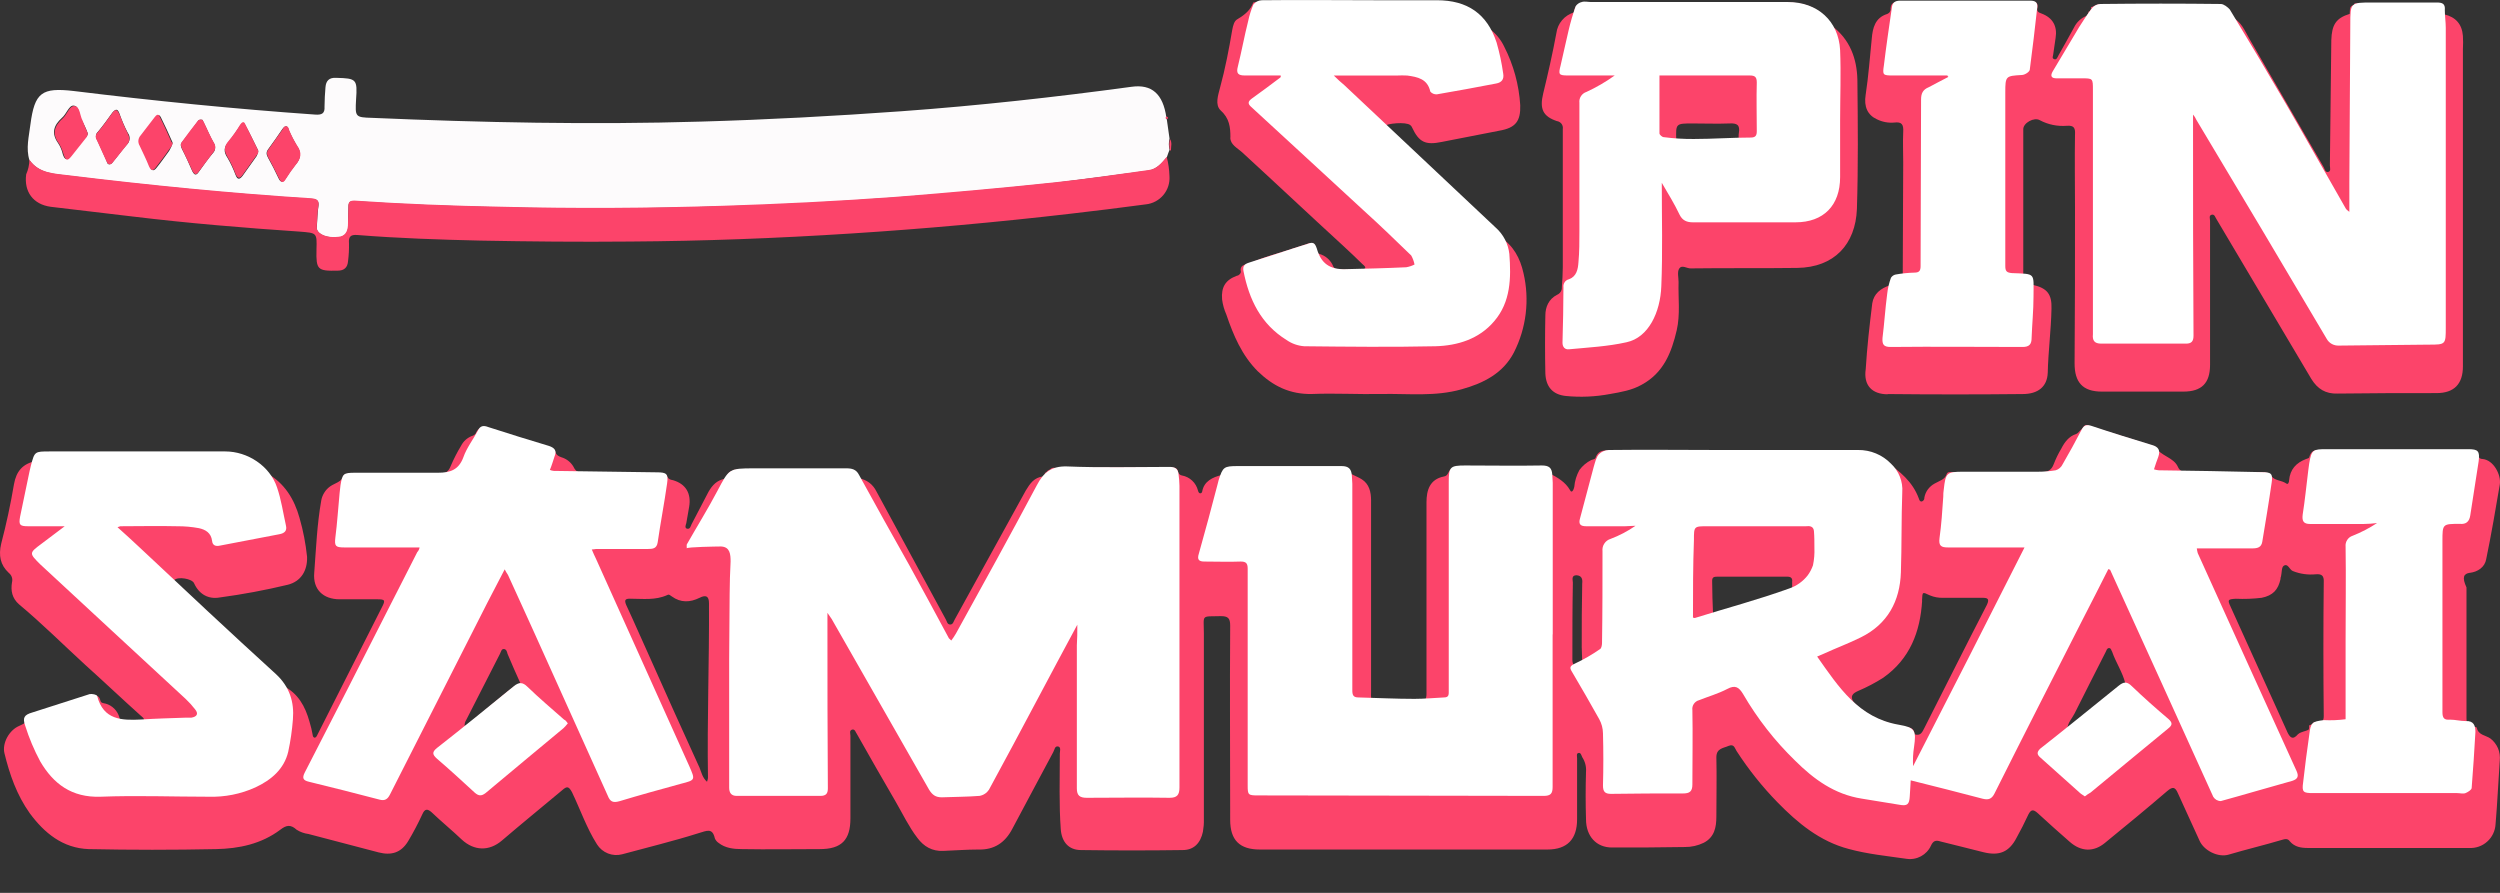
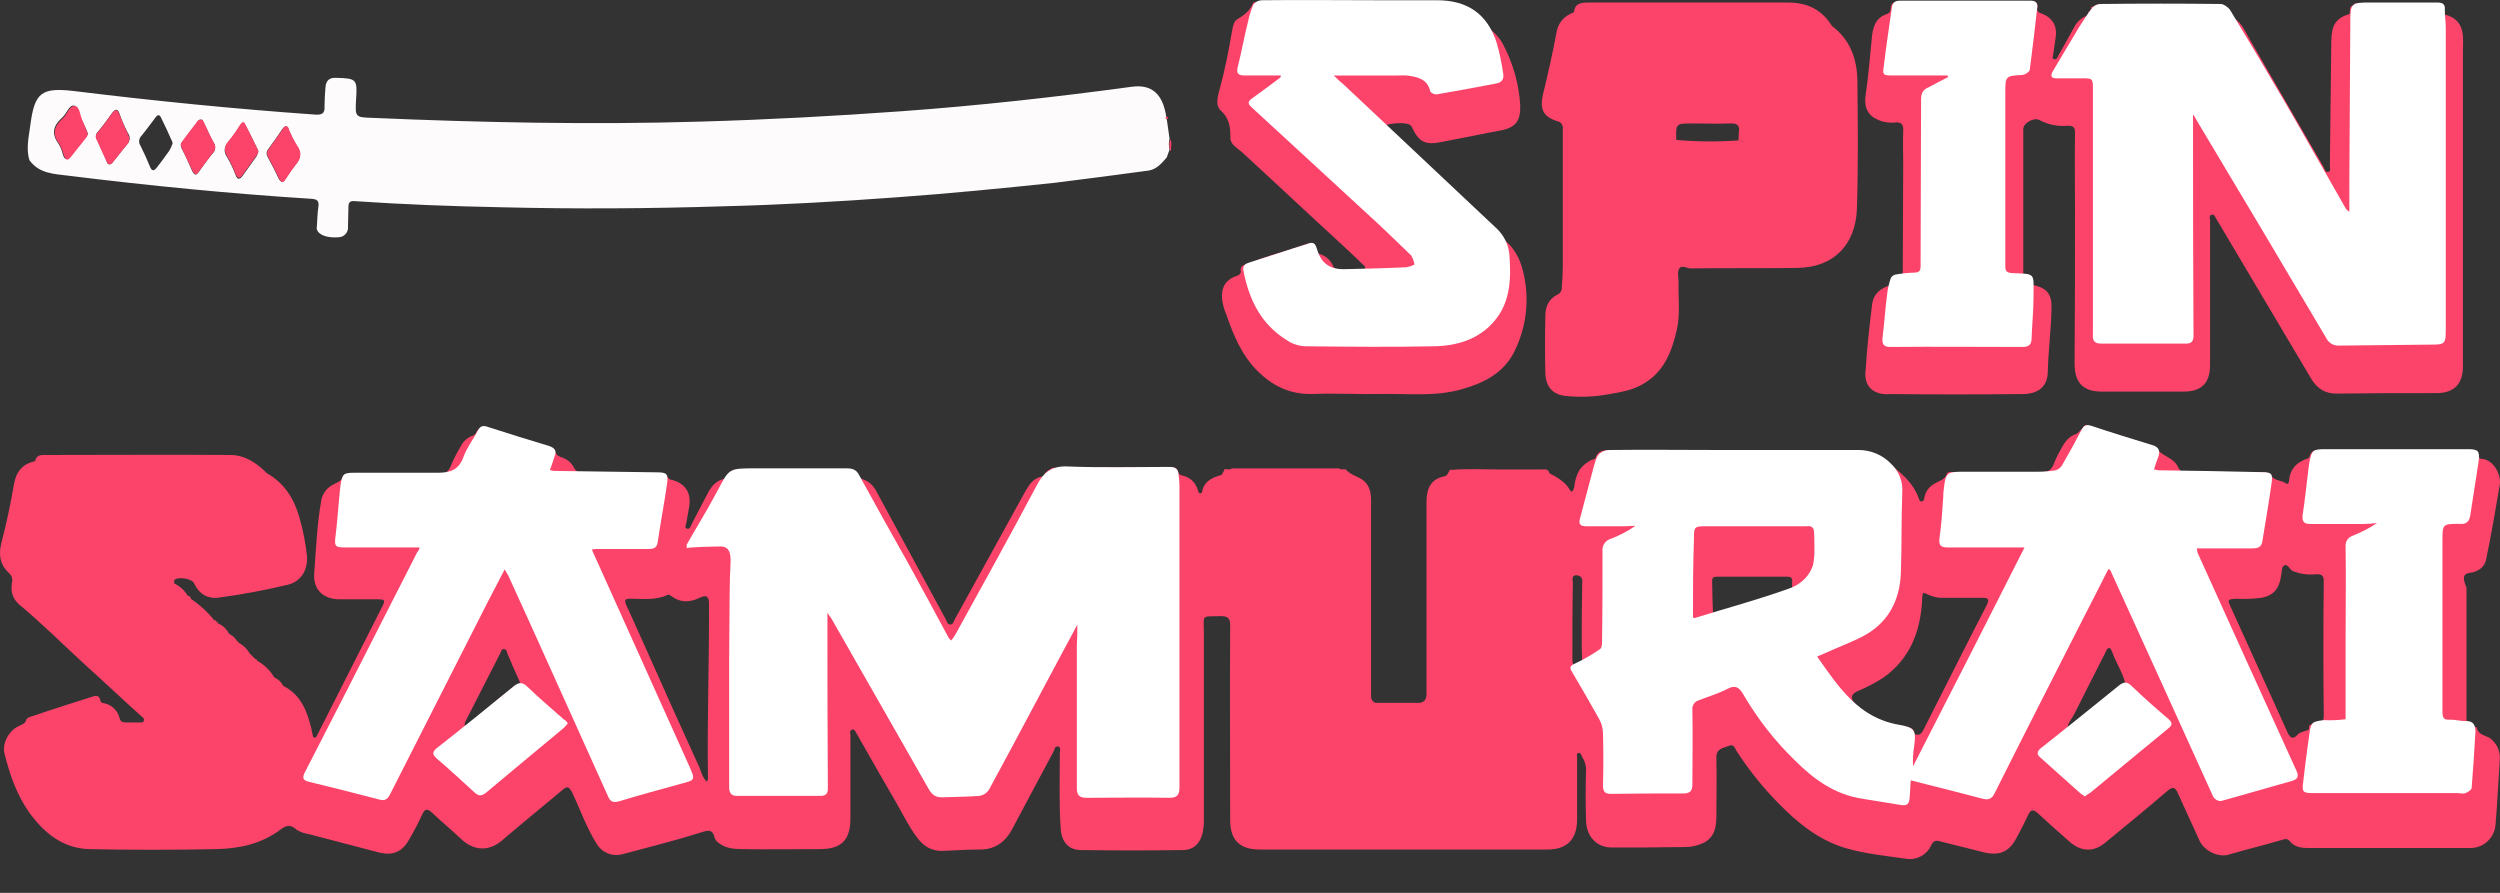
<svg xmlns="http://www.w3.org/2000/svg" width="42px" height="15px" viewBox="0 0 42 15" version="1.1">
  <rect x="0" y="0" width="42" height="15" fill="#333333" stroke="none" />
  <title>spinsamurai</title>
  <g id="website" stroke="none" stroke-width="1" fill="none" fill-rule="evenodd">
    <g id="small" transform="translate(-2421, -1141)" fill-rule="nonzero">
      <g id="best-online-casinos-canada" transform="translate(2359, 1065)">
        <g id="7" transform="translate(57, 57)">
          <g id="spinsamurai" transform="translate(5, 19)">
            <path d="M19.602,2.003 C19.618,2.114 19.633,2.225 19.648,2.328 C19.633,2.39 19.633,2.455 19.648,2.517 C19.633,2.557 19.617,2.596 19.602,2.644 C19.523,2.737 19.436,2.841 19.301,2.865 C18.779,2.936 18.25,3.005 17.728,3.07 C16.835,3.164 15.942,3.252 15.048,3.316 C14.084,3.387 13.112,3.442 12.147,3.466 C10.906,3.505 9.666,3.513 8.423,3.482 C7.601,3.466 6.779,3.435 5.957,3.379 C5.878,3.371 5.854,3.403 5.854,3.472 C5.854,3.583 5.846,3.694 5.846,3.804 C5.849,3.827 5.846,3.85 5.84,3.871 C5.833,3.893 5.822,3.913 5.807,3.93 C5.792,3.947 5.774,3.961 5.753,3.971 C5.733,3.98 5.711,3.986 5.688,3.986 C5.498,4.002 5.348,3.947 5.324,3.852 C5.316,3.836 5.324,3.82 5.324,3.797 C5.332,3.694 5.332,3.583 5.348,3.48 C5.364,3.377 5.332,3.346 5.23,3.34 C3.862,3.253 2.502,3.119 1.151,2.952 C0.913,2.921 0.661,2.921 0.495,2.692 C0.432,2.494 0.487,2.289 0.511,2.091 C0.582,1.553 0.701,1.467 1.239,1.529 C2.59,1.695 3.942,1.83 5.294,1.925 C5.404,1.933 5.46,1.909 5.452,1.79 C5.452,1.68 5.46,1.569 5.468,1.466 C5.476,1.356 5.531,1.3 5.65,1.308 C5.99,1.316 6.006,1.332 5.982,1.672 C5.966,1.964 5.966,1.972 6.25,1.98 C8.092,2.059 9.926,2.098 11.768,2.043 C12.891,2.011 14.021,1.95 15.144,1.869 C16.44,1.775 17.729,1.632 19.01,1.458 C19.349,1.411 19.539,1.577 19.595,1.973 C19.586,1.98 19.578,1.995 19.602,2.003 Z M3.396,2.012 C3.349,2.004 3.333,2.02 3.325,2.036 C3.238,2.155 3.151,2.273 3.056,2.392 C3.024,2.431 3.04,2.463 3.056,2.502 C3.119,2.621 3.175,2.747 3.229,2.873 C3.261,2.936 3.292,2.96 3.339,2.889 C3.418,2.778 3.49,2.675 3.577,2.572 C3.598,2.551 3.611,2.523 3.614,2.492 C3.617,2.462 3.61,2.432 3.593,2.406 C3.529,2.296 3.482,2.177 3.426,2.067 C3.411,2.035 3.403,2.012 3.396,2.012 Z M4.803,2.123 C4.779,2.123 4.764,2.147 4.748,2.162 C4.669,2.28 4.59,2.391 4.503,2.51 C4.464,2.565 4.479,2.603 4.503,2.65 C4.566,2.761 4.621,2.872 4.677,2.99 C4.709,3.061 4.748,3.077 4.795,3.006 C4.846,2.924 4.901,2.845 4.961,2.77 C5.054,2.667 5.071,2.565 4.984,2.446 C4.935,2.361 4.89,2.274 4.85,2.185 C4.843,2.153 4.835,2.122 4.803,2.122 L4.803,2.123 Z M1.475,2.241 C1.447,2.164 1.413,2.09 1.372,2.019 C1.325,1.932 1.333,1.782 1.238,1.774 C1.158,1.766 1.119,1.914 1.04,1.98 C0.9,2.106 0.858,2.24 0.977,2.406 C1.015,2.464 1.041,2.528 1.056,2.596 C1.088,2.689 1.127,2.699 1.182,2.62 C1.261,2.517 1.341,2.422 1.42,2.319 C1.436,2.313 1.449,2.302 1.459,2.288 C1.469,2.274 1.474,2.258 1.475,2.241 Z M2.898,2.415 L2.898,2.391 C2.834,2.246 2.771,2.106 2.7,1.965 C2.668,1.91 2.637,1.942 2.613,1.973 C2.534,2.076 2.455,2.187 2.376,2.282 C2.354,2.303 2.341,2.332 2.338,2.362 C2.335,2.392 2.343,2.423 2.36,2.448 C2.415,2.558 2.47,2.677 2.518,2.796 C2.55,2.883 2.589,2.875 2.636,2.812 C2.708,2.725 2.771,2.63 2.842,2.535 C2.865,2.497 2.884,2.457 2.898,2.414 L2.898,2.415 Z M1.838,2.761 C1.87,2.761 1.885,2.737 1.902,2.714 C1.981,2.621 2.052,2.517 2.131,2.43 C2.158,2.405 2.175,2.371 2.178,2.334 C2.181,2.297 2.17,2.261 2.147,2.232 C2.092,2.128 2.045,2.019 2.007,1.908 C1.975,1.821 1.943,1.829 1.888,1.892 C1.809,2.002 1.73,2.113 1.643,2.216 C1.626,2.232 1.614,2.253 1.612,2.277 C1.609,2.3 1.614,2.323 1.627,2.343 C1.682,2.453 1.73,2.572 1.785,2.69 C1.799,2.723 1.799,2.761 1.838,2.761 Z M4.337,2.527 C4.266,2.387 4.196,2.235 4.115,2.092 C4.091,2.045 4.06,2.076 4.036,2.108 C3.973,2.202 3.91,2.298 3.839,2.385 C3.76,2.472 3.752,2.551 3.823,2.653 C3.876,2.744 3.92,2.84 3.957,2.938 C3.989,3.025 4.028,3.017 4.076,2.954 L4.313,2.621 C4.321,2.588 4.345,2.565 4.337,2.527 Z" id="Shape" fill="#FDFBFC" />
-             <path d="M0.494,2.683 C0.653,2.913 0.905,2.913 1.15,2.944 C2.509,3.11 3.869,3.244 5.229,3.331 C5.332,3.339 5.369,3.371 5.347,3.472 C5.331,3.575 5.331,3.677 5.323,3.788 L5.323,3.843 C5.347,3.937 5.497,4.002 5.687,3.978 C5.79,3.97 5.837,3.899 5.845,3.796 C5.845,3.685 5.853,3.574 5.853,3.464 C5.853,3.393 5.877,3.37 5.956,3.37 C6.778,3.426 7.6,3.457 8.422,3.473 C9.664,3.505 10.903,3.497 12.146,3.457 C13.11,3.426 14.082,3.378 15.047,3.307 C15.941,3.236 16.834,3.157 17.727,3.062 C18.257,3.007 18.779,2.928 19.3,2.856 C19.435,2.841 19.514,2.738 19.601,2.635 C19.628,2.741 19.644,2.85 19.647,2.959 C19.655,3.074 19.619,3.188 19.545,3.276 C19.471,3.364 19.366,3.421 19.252,3.433 C18.825,3.489 18.398,3.544 17.972,3.592 C16.746,3.734 15.521,3.845 14.296,3.923 C13.055,4.003 11.821,4.05 10.58,4.058 C9.743,4.066 8.904,4.058 8.067,4.042 C7.379,4.026 6.691,4.003 6.003,3.948 C5.893,3.94 5.853,3.972 5.863,4.089 C5.865,4.189 5.86,4.29 5.847,4.389 C5.839,4.492 5.784,4.547 5.673,4.547 C5.333,4.555 5.309,4.531 5.317,4.192 C5.325,3.907 5.325,3.915 5.033,3.891 C4.1,3.828 3.167,3.751 2.234,3.638 L0.851,3.474 C0.558,3.434 0.4,3.221 0.44,2.928 C0.474,2.851 0.493,2.768 0.494,2.683 Z" id="Path" fill="#FC446A" />
            <path d="M19.656,2.527 C19.64,2.465 19.64,2.4 19.656,2.337 C19.695,2.393 19.672,2.464 19.672,2.52 C19.672,2.522 19.671,2.524 19.67,2.525 C19.668,2.527 19.666,2.528 19.664,2.528 C19.664,2.535 19.656,2.528 19.656,2.528 L19.656,2.527 Z" id="Path" fill="#FC446A" />
            <path d="M19.602,2.003 C19.578,1.987 19.578,1.971 19.594,1.956 C19.633,1.971 19.633,1.987 19.602,2.003 Z" id="Path" fill="#FC446A" />
            <path d="M3.396,2.012 C3.404,2.012 3.412,2.036 3.428,2.059 C3.483,2.177 3.531,2.288 3.594,2.399 C3.611,2.424 3.619,2.454 3.616,2.485 C3.613,2.515 3.6,2.543 3.578,2.565 C3.499,2.668 3.42,2.778 3.341,2.881 C3.294,2.952 3.262,2.928 3.23,2.865 C3.175,2.739 3.112,2.62 3.056,2.494 C3.04,2.454 3.024,2.423 3.056,2.383 C3.143,2.265 3.23,2.146 3.325,2.028 C3.332,2.019 3.348,2.003 3.396,2.012 Z" id="Path" fill="#FC446A" />
            <path d="M4.803,2.122 C4.842,2.122 4.85,2.154 4.858,2.185 C4.895,2.276 4.94,2.363 4.992,2.446 C5.079,2.564 5.056,2.667 4.968,2.77 C4.909,2.846 4.853,2.925 4.802,3.007 C4.756,3.086 4.723,3.07 4.684,2.991 C4.629,2.881 4.573,2.762 4.51,2.652 C4.486,2.605 4.471,2.558 4.51,2.511 C4.589,2.401 4.668,2.282 4.755,2.163 C4.763,2.138 4.773,2.122 4.803,2.122 Z" id="Path" fill="#FC446A" />
            <path d="M1.475,2.241 C1.473,2.274 1.459,2.305 1.436,2.328 C1.357,2.43 1.277,2.527 1.198,2.628 C1.135,2.707 1.105,2.699 1.072,2.604 C1.054,2.538 1.027,2.474 0.993,2.414 C0.866,2.248 0.914,2.114 1.056,1.987 C1.127,1.924 1.166,1.774 1.253,1.782 C1.347,1.79 1.341,1.948 1.388,2.027 C1.412,2.09 1.443,2.17 1.475,2.241 Z" id="Path" fill="#FC446A" />
-             <path d="M2.898,2.414 C2.89,2.461 2.851,2.493 2.826,2.533 C2.763,2.628 2.692,2.714 2.621,2.808 C2.574,2.871 2.541,2.879 2.502,2.792 C2.455,2.673 2.399,2.563 2.344,2.444 C2.329,2.418 2.322,2.388 2.325,2.359 C2.328,2.329 2.34,2.301 2.36,2.278 L2.597,1.97 C2.621,1.938 2.66,1.898 2.684,1.962 C2.755,2.102 2.819,2.246 2.882,2.388 C2.898,2.391 2.898,2.406 2.898,2.414 Z" id="Path" fill="#FC446A" />
            <path d="M1.839,2.761 C1.799,2.753 1.799,2.722 1.783,2.698 C1.728,2.579 1.68,2.469 1.625,2.35 C1.612,2.331 1.606,2.307 1.609,2.284 C1.612,2.261 1.624,2.239 1.641,2.224 C1.728,2.121 1.807,2.01 1.886,1.899 C1.933,1.836 1.965,1.828 2.005,1.915 C2.051,2.026 2.092,2.137 2.145,2.24 C2.184,2.319 2.184,2.374 2.129,2.437 C2.05,2.531 1.979,2.627 1.9,2.722 C1.886,2.739 1.872,2.761 1.839,2.761 Z" id="Path" fill="#FC446A" />
            <path d="M4.337,2.527 C4.34,2.541 4.34,2.556 4.336,2.57 C4.332,2.584 4.324,2.596 4.313,2.606 L4.076,2.938 C4.029,3.001 3.997,3.009 3.957,2.922 C3.921,2.824 3.876,2.728 3.823,2.638 C3.76,2.535 3.76,2.463 3.839,2.369 C3.912,2.282 3.978,2.189 4.036,2.092 C4.06,2.06 4.092,2.029 4.115,2.076 C4.195,2.233 4.266,2.383 4.337,2.527 Z" id="Path" fill="#FC446A" />
            <path d="M41.491,9.624 C41.626,9.608 41.744,9.53 41.768,9.395 C41.855,8.973 41.926,8.557 41.997,8.138 C42.021,7.979 41.894,7.727 41.705,7.711 C41.688,7.712 41.672,7.707 41.659,7.697 C41.645,7.686 41.637,7.672 41.633,7.655 C41.626,7.552 41.554,7.562 41.483,7.562 L39.05,7.562 C38.947,7.562 38.836,7.53 38.796,7.68 C38.796,7.696 38.765,7.704 38.741,7.712 C38.575,7.775 38.473,7.886 38.457,8.068 C38.457,8.1 38.441,8.147 38.41,8.123 C38.331,8.068 38.22,8.076 38.165,8.005 C38.109,7.933 38.054,7.933 37.983,7.933 L36.748,7.933 C36.677,7.933 36.622,7.918 36.59,7.846 C36.519,7.68 36.297,7.664 36.21,7.507 C36.202,7.499 36.186,7.499 36.171,7.491 C35.823,7.38 35.475,7.269 35.127,7.166 C35.088,7.15 35.04,7.111 35.001,7.174 C34.993,7.182 34.985,7.198 34.977,7.206 C34.938,7.23 34.922,7.277 34.874,7.293 C34.756,7.333 34.685,7.428 34.629,7.538 C34.579,7.621 34.537,7.709 34.502,7.799 C34.463,7.902 34.4,7.933 34.289,7.933 C33.807,7.925 33.325,7.933 32.842,7.933 C32.796,7.933 32.724,7.918 32.708,7.957 C32.676,8.06 32.582,8.076 32.503,8.123 C32.458,8.147 32.419,8.181 32.388,8.222 C32.358,8.263 32.338,8.311 32.329,8.361 C32.33,8.374 32.327,8.388 32.32,8.399 C32.313,8.411 32.302,8.419 32.289,8.424 C32.25,8.432 32.243,8.392 32.234,8.369 C32.131,8.092 31.918,7.918 31.688,7.76 C31.672,7.744 31.657,7.736 31.642,7.721 C31.515,7.603 31.365,7.571 31.199,7.571 L27.112,7.571 C26.993,7.571 26.859,7.531 26.803,7.697 C26.795,7.713 26.757,7.721 26.732,7.729 C26.655,7.768 26.587,7.825 26.535,7.895 C26.486,7.983 26.456,8.08 26.448,8.18 C26.44,8.219 26.408,8.298 26.377,8.235 C26.297,8.094 26.163,8.021 26.029,7.95 C26.013,7.871 25.95,7.887 25.894,7.887 L25.199,7.887 C24.922,7.887 24.645,7.871 24.376,7.895 L24.368,7.887 C24.366,7.887 24.364,7.888 24.363,7.889 C24.361,7.891 24.36,7.893 24.36,7.895 C24.329,7.934 24.321,7.998 24.257,8.005 C24.02,8.052 23.965,8.235 23.965,8.44 L23.965,11.658 C23.965,11.751 23.933,11.792 23.854,11.808 L23.106,11.808 C23.019,11.769 23.034,11.698 23.034,11.626 L23.034,8.407 C23.034,8.266 23.003,8.13 22.876,8.051 C22.789,7.996 22.679,7.972 22.608,7.885 L22.521,7.885 C22.512,7.876 22.501,7.871 22.489,7.869 L20.701,7.869 C20.689,7.871 20.677,7.876 20.669,7.885 L20.592,7.885 C20.584,7.869 20.576,7.877 20.568,7.885 L20.568,7.901 C20.57,7.901 20.572,7.902 20.574,7.903 C20.575,7.904 20.576,7.907 20.576,7.909 C20.574,7.909 20.572,7.908 20.57,7.906 C20.569,7.905 20.568,7.903 20.568,7.901 C20.552,7.925 20.536,7.956 20.521,7.98 C20.371,8.019 20.229,8.083 20.197,8.256 C20.196,8.265 20.193,8.272 20.187,8.278 C20.181,8.284 20.173,8.288 20.165,8.288 C20.141,8.288 20.133,8.264 20.126,8.241 C20.11,8.178 20.077,8.12 20.029,8.075 C19.981,8.03 19.922,8 19.857,7.988 C19.842,7.986 19.829,7.98 19.817,7.97 C19.806,7.96 19.798,7.947 19.794,7.933 C19.778,7.854 19.731,7.854 19.668,7.854 C19.027,7.854 18.395,7.854 17.754,7.862 C17.715,7.862 17.675,7.846 17.644,7.886 C17.614,7.895 17.589,7.914 17.573,7.941 C17.549,7.933 17.549,7.949 17.557,7.965 C17.549,7.981 17.533,7.989 17.525,8.004 C17.375,8.02 17.304,8.123 17.233,8.241 L16.044,10.399 C16.02,10.438 16.013,10.492 15.965,10.492 C15.91,10.492 15.91,10.437 15.886,10.399 C15.499,9.688 15.112,8.968 14.724,8.256 C14.696,8.199 14.656,8.149 14.605,8.11 C14.554,8.072 14.494,8.046 14.432,8.035 C14.392,7.988 14.385,7.917 14.305,7.909 C14.297,7.901 14.297,7.893 14.289,7.893 L12.329,7.893 C12.321,7.893 12.321,7.901 12.313,7.909 C12.234,7.917 12.219,7.996 12.179,8.043 C12.044,8.067 11.965,8.153 11.902,8.264 L11.617,8.81 C11.602,8.842 11.594,8.897 11.538,8.881 C11.499,8.865 11.522,8.818 11.53,8.788 C11.546,8.7 11.562,8.605 11.577,8.519 C11.617,8.29 11.522,8.131 11.309,8.068 C11.269,8.06 11.23,8.052 11.215,8.013 C11.183,7.95 11.136,7.958 11.081,7.958 L9.854,7.958 C9.752,7.958 9.68,7.942 9.633,7.839 C9.588,7.762 9.514,7.706 9.428,7.681 C9.388,7.665 9.349,7.649 9.334,7.602 C9.318,7.539 9.263,7.531 9.216,7.515 C8.899,7.421 8.591,7.318 8.275,7.223 C8.165,7.191 8.054,7.129 7.99,7.286 C7.974,7.305 7.952,7.319 7.927,7.325 C7.848,7.356 7.783,7.415 7.745,7.491 C7.679,7.6 7.621,7.714 7.571,7.831 C7.532,7.934 7.468,7.965 7.358,7.965 C6.876,7.957 6.393,7.965 5.911,7.965 C5.864,7.965 5.793,7.949 5.777,7.989 C5.737,8.1 5.627,8.115 5.547,8.171 C5.508,8.199 5.474,8.234 5.449,8.275 C5.423,8.316 5.405,8.361 5.397,8.408 C5.326,8.811 5.31,9.215 5.279,9.625 C5.255,9.902 5.429,10.068 5.706,10.068 L6.337,10.068 C6.471,10.068 6.477,10.084 6.416,10.202 L5.372,12.266 L5.325,12.359 C5.317,12.375 5.301,12.399 5.278,12.391 C5.271,12.388 5.265,12.382 5.261,12.375 C5.257,12.368 5.254,12.36 5.254,12.352 C5.241,12.274 5.222,12.198 5.199,12.123 C5.128,11.869 5.01,11.648 4.757,11.522 C4.749,11.506 4.741,11.498 4.733,11.482 C4.706,11.441 4.667,11.409 4.622,11.389 L4.598,11.365 C4.528,11.252 4.43,11.16 4.314,11.096 C4.314,11.072 4.306,11.065 4.29,11.072 C4.267,11.049 4.267,11.049 4.243,11.026 C4.228,11.01 4.212,10.994 4.196,10.979 C4.152,10.901 4.086,10.838 4.007,10.797 C4.007,10.793 4.007,10.79 4.006,10.787 C4.005,10.784 4.003,10.781 4.001,10.779 C3.999,10.776 3.996,10.775 3.993,10.774 C3.989,10.773 3.986,10.772 3.983,10.773 L3.991,10.765 L3.983,10.773 C3.955,10.72 3.911,10.678 3.857,10.654 C3.856,10.65 3.855,10.646 3.852,10.643 C3.849,10.64 3.845,10.639 3.841,10.638 C3.803,10.562 3.738,10.503 3.659,10.472 C3.659,10.449 3.651,10.441 3.635,10.448 C3.635,10.425 3.627,10.417 3.603,10.425 C3.491,10.284 3.357,10.161 3.207,10.061 C3.207,10.029 3.184,10.014 3.152,10.006 C3.102,9.921 3.027,9.852 2.939,9.808 L2.929,9.808 C2.929,9.784 2.921,9.761 2.929,9.745 C2.985,9.682 3.23,9.721 3.261,9.8 C3.348,9.99 3.506,10.069 3.688,10.038 C4.074,9.986 4.456,9.915 4.834,9.824 C5.056,9.769 5.166,9.587 5.159,9.356 C5.136,9.134 5.094,8.915 5.032,8.701 C4.945,8.385 4.779,8.116 4.486,7.952 C4.312,7.778 4.115,7.644 3.87,7.644 C2.826,7.636 1.775,7.644 0.731,7.644 C0.652,7.644 0.605,7.668 0.591,7.747 C0.385,7.793 0.274,7.913 0.235,8.134 C0.178,8.471 0.107,8.802 0.02,9.134 C-0.026,9.331 0.004,9.49 0.147,9.624 C0.17,9.642 0.188,9.666 0.198,9.694 C0.208,9.722 0.209,9.752 0.202,9.781 C0.178,9.922 0.202,10.05 0.32,10.153 C0.708,10.477 1.056,10.825 1.427,11.165 C1.743,11.449 2.051,11.742 2.368,12.026 C2.392,12.05 2.431,12.065 2.415,12.113 C2.399,12.145 2.359,12.137 2.336,12.137 L2.115,12.137 C2.052,12.137 2.021,12.121 2.005,12.05 C1.989,11.995 1.96,11.946 1.92,11.906 C1.88,11.866 1.83,11.836 1.775,11.821 C1.743,11.813 1.696,11.813 1.688,11.774 C1.664,11.663 1.601,11.687 1.53,11.711 C1.206,11.814 0.882,11.916 0.558,12.027 C0.511,12.043 0.455,12.051 0.439,12.098 C0.423,12.161 0.374,12.168 0.327,12.193 C0.153,12.264 0.035,12.486 0.074,12.652 C0.161,13.008 0.28,13.354 0.501,13.664 C0.746,13.995 1.054,14.249 1.489,14.265 C2.2,14.28 2.92,14.28 3.631,14.265 C4.019,14.257 4.391,14.178 4.708,13.94 C4.811,13.861 4.882,13.847 4.984,13.94 C5.044,13.978 5.112,14.002 5.182,14.011 C5.577,14.114 5.972,14.217 6.36,14.32 C6.573,14.375 6.739,14.328 6.858,14.13 C6.945,13.984 7.024,13.834 7.095,13.68 C7.134,13.593 7.174,13.577 7.253,13.648 C7.419,13.806 7.593,13.948 7.759,14.106 C7.965,14.296 8.218,14.304 8.431,14.122 C8.763,13.838 9.103,13.561 9.443,13.277 C9.522,13.206 9.554,13.206 9.609,13.308 C9.75,13.601 9.854,13.909 10.03,14.186 C10.074,14.255 10.138,14.308 10.214,14.338 C10.29,14.368 10.373,14.373 10.452,14.352 C10.886,14.234 11.313,14.131 11.74,13.996 C11.874,13.957 11.969,13.903 12.009,14.083 C12.022,14.116 12.045,14.143 12.074,14.162 C12.185,14.249 12.327,14.265 12.462,14.265 C12.897,14.273 13.339,14.265 13.772,14.265 C14.136,14.265 14.287,14.114 14.287,13.75 L14.287,12.359 C14.287,12.32 14.263,12.272 14.319,12.256 C14.366,12.248 14.374,12.303 14.398,12.335 C14.611,12.715 14.825,13.084 15.046,13.466 C15.165,13.671 15.267,13.887 15.41,14.074 C15.52,14.224 15.663,14.303 15.845,14.295 C16.042,14.288 16.24,14.272 16.437,14.272 C16.706,14.28 16.888,14.153 17.007,13.924 C17.236,13.497 17.465,13.062 17.695,12.635 C17.718,12.596 17.718,12.525 17.782,12.542 C17.828,12.558 17.805,12.621 17.805,12.66 C17.805,13.087 17.79,13.514 17.821,13.933 C17.837,14.147 17.956,14.281 18.161,14.281 C18.73,14.289 19.299,14.289 19.869,14.281 C20.058,14.281 20.169,14.163 20.209,13.973 C20.221,13.905 20.227,13.836 20.225,13.767 L20.225,10.636 C20.225,10.319 20.169,10.359 20.509,10.351 C20.628,10.351 20.667,10.383 20.667,10.509 C20.659,11.6 20.667,12.683 20.667,13.774 C20.667,14.114 20.826,14.272 21.165,14.272 L25.997,14.272 C26.329,14.272 26.495,14.098 26.495,13.766 L26.495,12.737 C26.495,12.705 26.479,12.657 26.519,12.65 C26.559,12.642 26.566,12.689 26.582,12.721 C26.629,12.793 26.652,12.879 26.645,12.966 C26.637,13.235 26.637,13.504 26.645,13.764 C26.645,14.049 26.819,14.238 27.08,14.238 C27.491,14.238 27.894,14.238 28.305,14.23 C28.415,14.231 28.523,14.207 28.622,14.159 C28.803,14.066 28.835,13.899 28.835,13.717 C28.835,13.385 28.843,13.052 28.835,12.721 C28.835,12.57 28.953,12.57 29.04,12.531 C29.134,12.492 29.143,12.57 29.175,12.618 C29.375,12.927 29.605,13.216 29.863,13.48 C30.202,13.827 30.574,14.135 31.057,14.262 C31.373,14.349 31.705,14.381 32.029,14.428 C32.112,14.441 32.197,14.426 32.272,14.386 C32.346,14.346 32.405,14.284 32.44,14.207 C32.479,14.12 32.527,14.113 32.598,14.136 C32.843,14.199 33.08,14.254 33.325,14.318 C33.586,14.381 33.752,14.318 33.879,14.073 C33.95,13.946 34.013,13.82 34.076,13.685 C34.123,13.592 34.163,13.598 34.234,13.661 C34.416,13.827 34.59,13.986 34.772,14.143 C34.962,14.31 35.175,14.318 35.365,14.159 C35.713,13.875 36.06,13.59 36.409,13.29 C36.502,13.211 36.543,13.219 36.59,13.329 C36.709,13.598 36.835,13.859 36.954,14.127 C37.025,14.286 37.262,14.412 37.444,14.357 C37.736,14.27 38.037,14.199 38.329,14.112 C38.385,14.096 38.432,14.08 38.47,14.135 C38.549,14.229 38.659,14.246 38.77,14.246 L41.482,14.246 C41.593,14.252 41.702,14.214 41.785,14.139 C41.868,14.065 41.918,13.961 41.925,13.85 C41.956,13.495 41.971,13.131 41.996,12.774 C42.003,12.705 41.993,12.634 41.966,12.57 C41.938,12.506 41.895,12.449 41.839,12.407 C41.76,12.351 41.634,12.351 41.61,12.225 C41.61,12.217 41.578,12.209 41.563,12.209 C41.445,12.225 41.437,12.153 41.437,12.068 L41.437,9.869 C41.358,9.695 41.39,9.639 41.492,9.623 L41.491,9.624 Z M7.831,12.098 L8.4,10.983 C8.416,10.952 8.424,10.896 8.471,10.904 C8.51,10.912 8.518,10.951 8.526,10.983 C8.597,11.15 8.667,11.315 8.74,11.473 C8.589,11.553 8.463,11.671 8.337,11.774 C8.163,11.914 7.997,12.074 7.807,12.201 C7.802,12.165 7.811,12.128 7.831,12.098 L7.831,12.098 Z M7.483,12.486 C7.436,12.518 7.396,12.557 7.349,12.589 C7.394,12.557 7.441,12.518 7.483,12.486 L7.483,12.486 Z M11.894,13.071 C11.891,13.092 11.885,13.113 11.878,13.134 C11.799,13.063 11.785,12.976 11.752,12.897 C11.459,12.256 11.175,11.624 10.89,10.983 C10.764,10.707 10.645,10.43 10.519,10.161 C10.487,10.082 10.503,10.058 10.582,10.058 C10.795,10.058 11.009,10.09 11.214,9.995 C11.238,9.979 11.261,10.003 11.285,10.019 C11.435,10.129 11.594,10.122 11.753,10.043 C11.864,9.987 11.911,10.019 11.911,10.136 C11.917,11.11 11.878,12.09 11.894,13.071 Z M35.388,11.703 C35.167,11.877 34.967,12.075 34.733,12.233 C34.741,12.139 34.812,12.067 34.852,11.988 C35.026,11.64 35.199,11.3 35.373,10.958 C35.389,10.934 35.389,10.895 35.429,10.887 C35.468,10.887 35.468,10.926 35.484,10.95 C35.547,11.132 35.658,11.29 35.705,11.48 C35.579,11.527 35.492,11.62 35.389,11.701 L35.388,11.703 Z M32.29,10.09 C32.298,9.94 32.29,9.94 32.424,10.003 C32.494,10.032 32.57,10.046 32.645,10.043 L33.301,10.043 C33.394,10.043 33.427,10.059 33.38,10.161 C33.024,10.849 32.678,11.545 32.328,12.233 C32.296,12.296 32.265,12.373 32.162,12.335 C32.135,12.463 32.119,12.593 32.115,12.723 C32.119,12.593 32.135,12.463 32.162,12.335 C32.162,12.256 32.115,12.225 32.044,12.217 C31.775,12.17 31.522,12.099 31.295,11.933 C31.249,11.9 31.207,11.863 31.168,11.822 C31.165,11.823 31.162,11.822 31.159,11.821 C31.156,11.82 31.153,11.818 31.15,11.816 C31.148,11.814 31.146,11.811 31.145,11.808 C31.144,11.805 31.144,11.801 31.145,11.798 L31.168,11.822 C31.16,11.814 31.153,11.798 31.137,11.79 C31.081,11.697 31.121,11.65 31.216,11.608 C31.362,11.546 31.503,11.472 31.637,11.387 C32.088,11.07 32.261,10.612 32.292,10.09 L32.29,10.09 Z M28.764,9.759 C28.764,9.695 28.796,9.688 28.851,9.688 L30.029,9.688 C30.092,9.688 30.116,9.719 30.108,9.775 L30.108,9.893 C30.164,9.875 30.218,9.848 30.266,9.814 C30.218,9.848 30.164,9.875 30.108,9.893 C29.839,10.027 29.546,10.09 29.262,10.185 C29.104,10.241 28.946,10.312 28.78,10.336 C28.772,10.138 28.764,9.948 28.764,9.759 L28.764,9.759 Z M26.448,11.189 C26.425,11.157 26.414,11.118 26.416,11.079 C26.416,10.652 26.416,10.217 26.424,9.79 C26.424,9.744 26.392,9.664 26.487,9.664 C26.574,9.672 26.59,9.727 26.581,9.805 C26.573,10.16 26.573,10.516 26.573,10.872 C26.573,10.951 26.581,11.03 26.581,11.109 C26.547,11.151 26.499,11.179 26.446,11.188 C26.431,11.214 26.423,11.244 26.422,11.275 C26.427,11.245 26.436,11.217 26.448,11.189 Z M38.423,12.288 C38.107,11.593 37.791,10.889 37.474,10.193 C37.419,10.075 37.428,10.067 37.561,10.059 C37.706,10.066 37.852,10.06 37.996,10.043 C38.186,10.004 38.273,9.909 38.313,9.727 C38.311,9.713 38.314,9.7 38.32,9.688 C38.336,9.624 38.328,9.529 38.367,9.505 C38.438,9.459 38.461,9.569 38.518,9.593 C38.64,9.642 38.773,9.661 38.905,9.648 C39.008,9.64 39.045,9.672 39.039,9.782 C39.031,10.531 39.031,11.284 39.039,12.028 C39.039,12.108 39.015,12.139 38.936,12.139 C38.912,12.139 38.873,12.115 38.857,12.155 C38.841,12.163 38.833,12.171 38.818,12.179 C38.794,12.179 38.786,12.195 38.794,12.211 C38.795,12.227 38.792,12.243 38.786,12.257 C38.731,12.289 38.66,12.289 38.605,12.336 C38.518,12.439 38.47,12.392 38.423,12.29 L38.423,12.288 Z" id="Shape" fill="#FC446A" />
            <path d="M26.161,2.035 C26.191,2.041 26.218,2.058 26.236,2.083 C26.253,2.108 26.26,2.139 26.255,2.169 L26.255,4.486 C26.255,4.596 26.247,4.715 26.239,4.825 C26.241,4.852 26.234,4.879 26.22,4.901 C26.205,4.924 26.185,4.942 26.16,4.952 C26.019,5.023 25.962,5.157 25.962,5.3 C25.955,5.624 25.955,5.948 25.962,6.272 C25.97,6.493 26.081,6.628 26.302,6.652 C26.55,6.677 26.8,6.666 27.045,6.62 C27.227,6.588 27.417,6.557 27.583,6.462 C27.947,6.264 28.081,5.924 28.168,5.552 C28.231,5.284 28.192,5.007 28.2,4.738 C28.2,4.667 28.176,4.572 28.208,4.517 C28.255,4.437 28.342,4.517 28.413,4.509 C29.006,4.501 29.599,4.509 30.192,4.501 C30.816,4.493 31.172,4.105 31.196,3.513 C31.219,2.793 31.212,2.066 31.204,1.339 C31.196,0.983 31.077,0.659 30.777,0.437 C30.607,0.161 30.361,0.043 30.046,0.043 L26.669,0.043 C26.543,0.043 26.456,0.067 26.44,0.209 C26.363,0.233 26.294,0.278 26.242,0.34 C26.19,0.401 26.157,0.477 26.147,0.557 C26.084,0.897 26.007,1.237 25.926,1.569 C25.863,1.829 25.918,1.956 26.163,2.037 L26.161,2.035 Z M29.054,2.074 C29.181,2.067 29.236,2.098 29.213,2.233 C29.205,2.272 29.213,2.32 29.205,2.359 C29.233,2.368 29.262,2.373 29.292,2.375 C29.262,2.377 29.232,2.372 29.205,2.359 C28.857,2.384 28.508,2.381 28.161,2.351 C28.153,2.074 28.153,2.074 28.438,2.074 C28.643,2.074 28.849,2.082 29.054,2.074 Z" id="Shape" fill="#FC446A" />
            <path d="M20.669,2.312 C20.669,2.43 20.787,2.486 20.866,2.557 C21.434,3.078 21.996,3.608 22.566,4.13 C22.676,4.233 22.787,4.335 22.89,4.438 C22.922,4.462 22.977,4.517 22.89,4.525 C22.746,4.533 22.6,4.533 22.456,4.525 C22.44,4.525 22.409,4.494 22.4,4.479 C22.38,4.427 22.348,4.381 22.307,4.344 C22.266,4.307 22.217,4.28 22.163,4.265 C22.139,4.257 22.108,4.233 22.108,4.21 C22.092,4.02 21.989,4.092 21.887,4.123 C21.84,4.139 21.784,4.155 21.736,4.17 C21.491,4.257 21.23,4.31 20.987,4.43 C20.908,4.446 20.821,4.454 20.847,4.571 C20.843,4.587 20.834,4.602 20.821,4.613 C20.809,4.625 20.793,4.632 20.776,4.634 C20.586,4.705 20.515,4.824 20.531,5.029 C20.542,5.117 20.566,5.202 20.602,5.283 C20.72,5.63 20.863,5.971 21.132,6.239 C21.385,6.484 21.669,6.627 22.041,6.619 C22.428,6.603 22.823,6.627 23.211,6.619 C23.662,6.611 24.112,6.666 24.555,6.54 C24.927,6.437 25.251,6.271 25.433,5.923 C25.643,5.51 25.7,5.037 25.594,4.586 C25.539,4.341 25.428,4.128 25.207,3.985 C25.191,3.961 25.175,3.93 25.16,3.906 C25.137,3.853 25.094,3.812 25.04,3.791 C25.04,3.799 25.048,3.807 25.048,3.815 C25.048,3.807 25.04,3.799 25.04,3.791 C24.953,3.704 24.859,3.624 24.772,3.537 C24.746,3.483 24.701,3.441 24.645,3.419 C24.552,3.325 24.448,3.237 24.353,3.142 C24.353,3.119 24.337,3.103 24.306,3.103 L24.037,2.858 C24.01,2.805 23.965,2.764 23.911,2.739 C23.818,2.646 23.714,2.557 23.619,2.463 C23.597,2.42 23.56,2.387 23.516,2.369 C23.422,2.29 23.334,2.203 23.239,2.124 C23.31,2.069 23.619,2.045 23.69,2.1 C23.704,2.109 23.716,2.123 23.722,2.14 C23.84,2.393 23.951,2.44 24.219,2.385 L25.192,2.195 C25.461,2.148 25.548,2.037 25.54,1.768 C25.519,1.426 25.428,1.092 25.272,0.786 C25.212,0.658 25.118,0.548 25.001,0.468 C24.993,0.46 24.993,0.452 24.985,0.444 C24.993,0.42 24.985,0.405 24.961,0.412 C24.911,0.338 24.846,0.273 24.772,0.223 C24.78,0.199 24.772,0.199 24.748,0.207 C24.728,0.192 24.707,0.179 24.685,0.167 C24.607,0.099 24.511,0.055 24.408,0.041 C24.376,0.041 24.337,0.033 24.305,0.033 L21.143,0.033 C21.111,0.033 21.08,0.041 21.056,0.041 C21.009,0.167 20.916,0.246 20.796,0.318 C20.732,0.349 20.717,0.428 20.702,0.5 C20.647,0.824 20.584,1.155 20.497,1.472 C20.465,1.598 20.409,1.757 20.504,1.852 C20.655,1.986 20.671,2.136 20.671,2.31 L20.669,2.312 Z" id="Shape" fill="#FC446A" />
            <path d="M31.712,6.62 C32.471,6.628 33.23,6.628 33.981,6.62 C34.242,6.62 34.392,6.494 34.402,6.265 C34.41,5.909 34.458,5.545 34.465,5.188 C34.473,4.943 34.394,4.84 34.149,4.785 C34.149,4.692 34.117,4.635 34.015,4.651 L33.991,4.627 L33.991,2.169 C33.991,2.066 34.172,1.964 34.268,2.019 C34.408,2.094 34.567,2.126 34.726,2.113 C34.845,2.105 34.867,2.152 34.86,2.263 C34.853,2.674 34.86,3.077 34.86,3.488 C34.86,4.358 34.86,5.235 34.853,6.105 C34.853,6.421 34.987,6.579 35.311,6.579 L36.679,6.579 C36.987,6.579 37.129,6.439 37.129,6.128 L37.129,3.711 C37.129,3.672 37.106,3.624 37.153,3.608 C37.208,3.592 37.216,3.655 37.24,3.687 L38.831,6.367 C38.934,6.533 39.069,6.62 39.274,6.612 C39.827,6.604 40.381,6.604 40.934,6.604 C41.227,6.604 41.377,6.454 41.377,6.154 L41.377,0.825 C41.381,0.752 41.381,0.678 41.377,0.604 C41.361,0.406 41.259,0.288 41.061,0.24 C41.045,0.185 41.084,0.114 41.005,0.082 L41.005,0.067 C40.994,0.06 40.98,0.057 40.966,0.059 L39.593,0.059 C39.577,0.059 39.546,0.043 39.554,0.083 C39.46,0.099 39.483,0.17 39.475,0.233 C39.245,0.304 39.174,0.415 39.166,0.676 C39.158,1.378 39.15,2.075 39.142,2.778 C39.142,2.818 39.166,2.881 39.11,2.889 C39.064,2.897 39.055,2.842 39.039,2.81 C38.618,2.09 38.209,1.371 37.79,0.652 C37.711,0.517 37.656,0.359 37.49,0.288 C37.482,0.272 37.466,0.256 37.458,0.241 C37.466,0.202 37.466,0.194 37.442,0.202 C37.418,0.155 37.395,0.099 37.332,0.092 C37.297,0.074 37.259,0.069 37.221,0.076 L35.404,0.076 C35.341,0.076 35.278,0.06 35.215,0.084 C35.191,0.092 35.175,0.107 35.152,0.115 C35.128,0.115 35.12,0.123 35.136,0.139 C35.128,0.155 35.112,0.179 35.104,0.194 C35.08,0.194 35.08,0.202 35.088,0.218 C35.08,0.234 35.064,0.25 35.056,0.265 C34.963,0.302 34.887,0.372 34.843,0.463 C34.756,0.621 34.669,0.779 34.582,0.931 C34.566,0.962 34.55,1.01 34.511,0.994 C34.464,0.978 34.495,0.939 34.495,0.907 C34.511,0.813 34.519,0.725 34.534,0.638 C34.566,0.441 34.487,0.298 34.297,0.227 C34.25,0.211 34.218,0.195 34.226,0.14 C34.25,0.03 34.187,0.03 34.107,0.03 L31.902,0.03 C31.815,0.03 31.768,0.054 31.762,0.14 C31.765,0.16 31.761,0.18 31.751,0.197 C31.741,0.214 31.725,0.227 31.707,0.234 C31.501,0.297 31.461,0.471 31.446,0.645 C31.414,0.961 31.391,1.277 31.343,1.593 C31.311,1.791 31.375,1.933 31.532,2.004 C31.623,2.049 31.724,2.068 31.824,2.059 C31.95,2.043 31.982,2.091 31.974,2.217 C31.966,2.391 31.974,2.557 31.974,2.732 C31.974,3.364 31.966,3.996 31.966,4.621 C31.934,4.629 31.903,4.629 31.873,4.637 C31.857,4.614 31.841,4.614 31.826,4.637 C31.739,4.661 31.779,4.748 31.747,4.795 C31.597,4.842 31.478,4.936 31.454,5.096 C31.408,5.468 31.367,5.831 31.344,6.203 C31.305,6.471 31.447,6.624 31.715,6.624 L31.712,6.62 Z" id="Path" fill="#FC446A" />
            <path d="M34.013,9.197 L32.725,9.197 C32.614,9.197 32.566,9.173 32.584,9.039 C32.616,8.81 32.631,8.58 32.647,8.343 C32.646,8.304 32.649,8.264 32.655,8.225 C32.687,7.94 32.702,7.925 32.987,7.925 L34.234,7.925 C34.335,7.925 34.435,7.917 34.535,7.901 C34.561,7.893 34.585,7.88 34.605,7.862 C34.626,7.844 34.642,7.822 34.653,7.798 C34.764,7.608 34.867,7.418 34.97,7.221 C35.009,7.142 35.057,7.127 35.144,7.157 C35.475,7.268 35.808,7.371 36.148,7.474 C36.266,7.506 36.298,7.567 36.258,7.679 C36.234,7.742 36.211,7.806 36.187,7.885 C36.212,7.893 36.239,7.898 36.266,7.901 C36.843,7.909 37.42,7.917 37.998,7.932 C38.156,7.932 38.187,7.956 38.164,8.107 C38.117,8.438 38.061,8.771 38.006,9.103 C37.99,9.196 37.926,9.213 37.839,9.213 L36.906,9.213 C36.91,9.24 36.915,9.266 36.922,9.292 C37.476,10.517 38.029,11.737 38.582,12.952 C38.621,13.039 38.606,13.087 38.511,13.118 C38.108,13.229 37.713,13.348 37.31,13.458 C37.284,13.458 37.259,13.451 37.237,13.439 C37.215,13.426 37.197,13.409 37.183,13.387 C36.899,12.763 36.614,12.13 36.33,11.506 C36.037,10.865 35.745,10.217 35.452,9.577 C35.452,9.569 35.436,9.569 35.42,9.561 C35.28,9.838 35.136,10.123 34.993,10.399 C34.495,11.379 33.998,12.351 33.507,13.332 C33.46,13.425 33.404,13.442 33.31,13.419 C32.914,13.316 32.519,13.213 32.1,13.11 C32.092,13.204 32.092,13.293 32.084,13.379 C32.076,13.513 32.045,13.545 31.91,13.52 C31.697,13.488 31.483,13.448 31.278,13.417 C30.819,13.345 30.472,13.092 30.155,12.776 C29.815,12.446 29.523,12.071 29.285,11.662 C29.214,11.543 29.151,11.503 29.017,11.575 C28.866,11.654 28.7,11.701 28.542,11.764 C28.507,11.773 28.476,11.796 28.456,11.826 C28.435,11.857 28.427,11.894 28.432,11.93 C28.44,12.351 28.432,12.76 28.432,13.179 C28.432,13.298 28.385,13.33 28.274,13.33 C27.871,13.33 27.467,13.33 27.064,13.337 C26.962,13.337 26.93,13.298 26.93,13.197 C26.938,12.905 26.938,12.612 26.93,12.32 C26.929,12.236 26.907,12.155 26.867,12.082 C26.717,11.814 26.567,11.553 26.408,11.284 C26.369,11.221 26.369,11.19 26.455,11.15 C26.604,11.08 26.747,10.998 26.882,10.904 C26.906,10.888 26.914,10.833 26.914,10.801 C26.922,10.287 26.922,9.772 26.922,9.26 C26.917,9.215 26.927,9.17 26.952,9.133 C26.976,9.095 27.013,9.067 27.056,9.054 C27.205,8.998 27.346,8.924 27.477,8.833 C27.422,8.833 27.359,8.841 27.303,8.841 L26.648,8.841 C26.554,8.841 26.514,8.809 26.545,8.707 C26.624,8.422 26.695,8.13 26.774,7.845 C26.798,7.766 26.814,7.687 26.861,7.632 C26.906,7.588 26.965,7.562 27.028,7.56 C27.644,7.552 28.261,7.56 28.885,7.56 L31.216,7.56 C31.319,7.559 31.421,7.578 31.516,7.618 C31.611,7.657 31.697,7.716 31.769,7.79 C31.834,7.851 31.885,7.926 31.918,8.009 C31.951,8.093 31.965,8.182 31.958,8.272 C31.942,8.715 31.95,9.165 31.935,9.616 C31.919,10.098 31.713,10.485 31.263,10.707 C31.057,10.81 30.841,10.889 30.638,10.983 C30.606,10.999 30.575,11.007 30.528,11.03 C30.891,11.545 31.223,12.06 31.903,12.176 C32.172,12.223 32.196,12.27 32.156,12.548 C32.139,12.655 32.134,12.764 32.14,12.872 C32.773,11.639 33.39,10.43 34.012,9.197 L34.013,9.197 Z M28.439,10.375 C28.447,10.375 28.463,10.383 28.471,10.383 C29.001,10.217 29.538,10.075 30.063,9.885 C30.185,9.843 30.292,9.766 30.371,9.664 C30.408,9.613 30.437,9.557 30.458,9.497 C30.478,9.401 30.486,9.303 30.482,9.205 C30.482,9.111 30.482,9.015 30.474,8.92 C30.466,8.841 30.403,8.833 30.34,8.841 L28.688,8.841 C28.458,8.841 28.458,8.841 28.458,9.071 C28.442,9.505 28.442,9.94 28.442,10.375 L28.439,10.375 Z" id="Shape" fill="#FFFFFF" />
            <path d="M18.1,10.493 C17.863,10.928 17.649,11.339 17.428,11.75 C17.159,12.256 16.89,12.762 16.614,13.268 C16.596,13.295 16.573,13.319 16.545,13.336 C16.518,13.354 16.487,13.366 16.455,13.371 C16.25,13.387 16.034,13.387 15.823,13.395 C15.72,13.395 15.665,13.356 15.61,13.269 L13.972,10.399 C13.956,10.375 13.94,10.352 13.901,10.296 L13.901,10.533 C13.901,11.435 13.901,12.335 13.908,13.245 C13.908,13.332 13.877,13.371 13.782,13.371 L12.376,13.371 C12.283,13.371 12.25,13.316 12.25,13.231 L12.25,11.078 C12.25,10.715 12.258,10.351 12.258,9.98 C12.258,9.797 12.266,9.616 12.274,9.434 C12.274,9.315 12.266,9.189 12.116,9.181 L12.1,9.181 C12.053,9.181 11.538,9.189 11.538,9.212 C11.538,9.189 11.53,9.149 11.546,9.133 C11.712,8.841 11.894,8.548 12.052,8.248 C12.249,7.876 12.241,7.868 12.669,7.868 L14.218,7.868 C14.312,7.868 14.384,7.884 14.432,7.979 C14.708,8.485 14.993,8.991 15.277,9.497 C15.499,9.899 15.72,10.311 15.941,10.722 L15.981,10.761 C16.01,10.724 16.036,10.684 16.06,10.643 C16.519,9.812 16.977,8.983 17.419,8.152 C17.53,7.939 17.665,7.828 17.925,7.836 C18.502,7.86 19.071,7.844 19.649,7.844 C19.742,7.844 19.789,7.876 19.799,7.962 C19.808,8.028 19.814,8.094 19.815,8.16 L19.815,13.229 C19.815,13.355 19.775,13.403 19.649,13.403 C19.181,13.395 18.716,13.403 18.257,13.403 C18.139,13.403 18.091,13.364 18.091,13.245 L18.091,10.842 C18.099,10.723 18.099,10.628 18.099,10.494 L18.1,10.493 Z" id="Path" fill="#FFFFFF" />
            <path d="M36.843,1.924 L36.843,2.153 C36.843,3.315 36.843,4.477 36.851,5.639 C36.851,5.732 36.819,5.773 36.725,5.773 L35.301,5.773 C35.183,5.773 35.151,5.718 35.161,5.615 L35.161,1.513 C35.161,1.316 35.161,1.316 34.972,1.316 L34.55,1.316 C34.463,1.316 34.44,1.277 34.487,1.197 C34.637,0.952 34.78,0.7 34.93,0.454 C35.001,0.344 35.07,0.233 35.151,0.13 C35.187,0.092 35.235,0.069 35.287,0.067 C35.959,0.059 36.639,0.059 37.311,0.067 C37.358,0.067 37.429,0.122 37.461,0.16 C37.778,0.682 38.094,1.212 38.402,1.741 C38.742,2.326 39.074,2.919 39.414,3.512 C39.431,3.529 39.45,3.545 39.469,3.559 L39.469,3.07 C39.477,2.185 39.477,1.3 39.485,0.414 C39.485,0.042 39.485,0.042 39.857,0.042 L40.933,0.042 C41.027,0.042 41.083,0.058 41.073,0.169 C41.073,0.272 41.089,0.366 41.089,0.469 L41.089,5.498 C41.089,5.79 41.089,5.79 40.797,5.79 C40.299,5.798 39.801,5.798 39.295,5.806 C39.254,5.808 39.213,5.799 39.177,5.78 C39.14,5.76 39.11,5.731 39.09,5.695 C38.361,4.462 37.631,3.234 36.898,2.012 C36.885,1.98 36.866,1.951 36.843,1.925 L36.843,1.924 Z" id="Path" fill="#FFFFFF" />
-             <path d="M26.084,10.66 L26.084,13.221 C26.084,13.331 26.052,13.371 25.934,13.371 C24.337,13.371 22.732,13.363 21.135,13.363 C20.969,13.363 20.961,13.355 20.961,13.197 L20.961,9.553 C20.961,9.459 20.929,9.434 20.843,9.434 C20.645,9.442 20.44,9.434 20.234,9.434 C20.141,9.434 20.108,9.402 20.141,9.3 C20.251,8.912 20.354,8.525 20.457,8.13 C20.465,8.106 20.465,8.091 20.473,8.067 C20.544,7.845 20.56,7.83 20.797,7.83 L22.537,7.83 C22.655,7.83 22.703,7.876 22.711,7.988 C22.711,8.034 22.719,8.081 22.719,8.128 L22.719,11.598 C22.719,11.677 22.735,11.717 22.822,11.717 C23.138,11.725 23.454,11.741 23.762,11.741 C23.928,11.741 24.094,11.725 24.26,11.717 C24.347,11.717 24.339,11.662 24.339,11.598 L24.339,8.096 C24.339,7.843 24.363,7.82 24.616,7.82 C25.043,7.82 25.478,7.828 25.904,7.82 C26.023,7.82 26.07,7.859 26.078,7.97 C26.078,8.017 26.086,8.064 26.086,8.11 L26.086,10.656 L26.084,10.66 Z" id="Path" fill="#FFFFFF" />
            <path d="M7.048,9.197 L5.784,9.197 C5.634,9.197 5.618,9.173 5.634,9.031 C5.666,8.786 5.681,8.533 5.705,8.288 C5.713,8.241 5.713,8.194 5.721,8.147 C5.753,7.958 5.768,7.942 5.966,7.942 L7.358,7.942 C7.563,7.942 7.706,7.895 7.785,7.681 C7.84,7.523 7.951,7.381 8.03,7.231 C8.069,7.151 8.123,7.143 8.204,7.175 C8.544,7.286 8.884,7.389 9.224,7.492 C9.317,7.524 9.358,7.571 9.317,7.666 C9.293,7.737 9.271,7.816 9.238,7.895 C9.258,7.903 9.28,7.909 9.301,7.911 L11.033,7.935 C11.199,7.935 11.231,7.959 11.207,8.124 C11.16,8.456 11.097,8.78 11.049,9.112 C11.033,9.215 10.97,9.223 10.883,9.223 L10.013,9.223 C9.989,9.227 9.966,9.23 9.942,9.231 C9.966,9.286 9.988,9.341 10.013,9.389 C10.535,10.551 11.056,11.705 11.578,12.867 C11.681,13.104 11.688,13.104 11.437,13.168 C11.098,13.261 10.749,13.357 10.408,13.46 C10.297,13.492 10.25,13.468 10.21,13.367 C9.799,12.457 9.388,11.541 8.977,10.632 C8.827,10.307 8.685,9.983 8.534,9.659 C8.514,9.629 8.495,9.598 8.479,9.565 L8.187,10.127 L6.552,13.347 C6.513,13.426 6.465,13.458 6.378,13.434 C5.982,13.331 5.587,13.229 5.192,13.134 C5.089,13.11 5.073,13.071 5.121,12.976 C5.603,12.043 6.077,11.11 6.551,10.177 C6.702,9.877 6.86,9.576 7.01,9.276 C7.031,9.254 7.044,9.226 7.049,9.197 L7.048,9.197 Z" id="Path" fill="#FFFFFF" />
-             <path d="M27.918,3.07 C27.918,3.671 27.934,4.24 27.91,4.809 C27.894,5.244 27.697,5.671 27.325,5.75 C27.009,5.821 26.685,5.837 26.361,5.868 C26.289,5.876 26.25,5.829 26.25,5.758 C26.258,5.45 26.266,5.134 26.266,4.825 C26.262,4.795 26.27,4.765 26.287,4.74 C26.304,4.715 26.33,4.698 26.36,4.691 C26.486,4.644 26.51,4.525 26.518,4.406 C26.534,4.232 26.534,4.059 26.534,3.885 L26.534,1.727 C26.529,1.687 26.539,1.647 26.561,1.614 C26.583,1.581 26.615,1.556 26.653,1.544 C26.82,1.467 26.978,1.375 27.127,1.268 L26.345,1.268 C26.186,1.268 26.179,1.252 26.218,1.101 C26.265,0.904 26.305,0.706 26.353,0.508 C26.385,0.372 26.424,0.238 26.471,0.105 C26.495,0.069 26.532,0.043 26.574,0.034 C26.621,0.018 26.677,0.034 26.732,0.034 L30.037,0.034 C30.535,0.035 30.888,0.351 30.914,0.842 C30.93,1.238 30.914,1.633 30.914,2.028 L30.914,2.976 C30.914,3.45 30.637,3.735 30.165,3.735 L28.439,3.735 C28.337,3.735 28.265,3.703 28.218,3.609 C28.131,3.426 28.029,3.261 27.918,3.071 L27.918,3.07 Z M27.879,1.268 L27.879,2.241 C27.879,2.264 27.926,2.304 27.95,2.304 C28.117,2.326 28.286,2.336 28.454,2.335 C28.771,2.335 29.095,2.311 29.411,2.311 C29.498,2.311 29.514,2.272 29.514,2.201 C29.514,1.932 29.506,1.655 29.514,1.386 C29.514,1.293 29.482,1.268 29.396,1.268 L27.878,1.268 L27.879,1.268 Z" id="Shape" fill="#FFFFFF" />
-             <path d="M1.087,8.841 L0.471,8.841 C0.331,8.841 0.313,8.817 0.337,8.683 C0.392,8.43 0.44,8.177 0.495,7.924 C0.503,7.892 0.511,7.853 0.519,7.821 C0.582,7.584 0.582,7.584 0.835,7.584 L3.784,7.584 C4.163,7.584 4.532,7.829 4.653,8.185 C4.724,8.39 4.756,8.612 4.803,8.825 C4.827,8.919 4.779,8.959 4.693,8.975 L3.697,9.166 C3.626,9.182 3.571,9.166 3.563,9.087 C3.547,8.952 3.452,8.897 3.341,8.873 C3.221,8.851 3.1,8.84 2.978,8.841 C2.661,8.833 2.337,8.841 2.021,8.841 C2.005,8.845 1.989,8.851 1.974,8.857 C2.109,8.976 2.235,9.095 2.354,9.205 C3.111,9.916 3.87,10.628 4.637,11.326 C4.866,11.539 4.945,11.794 4.921,12.085 C4.907,12.268 4.881,12.45 4.842,12.63 C4.773,12.92 4.558,13.104 4.289,13.229 C4.044,13.34 3.776,13.393 3.506,13.385 C2.898,13.385 2.297,13.361 1.688,13.385 C1.206,13.401 0.898,13.171 0.676,12.792 C0.573,12.6 0.488,12.399 0.423,12.191 C0.376,12.057 0.407,12.009 0.542,11.97 C0.866,11.867 1.182,11.764 1.506,11.661 C1.546,11.653 1.625,11.669 1.633,11.693 C1.736,12.096 2.044,12.104 2.368,12.088 C2.613,12.072 2.866,12.065 3.111,12.057 L3.214,12.057 C3.308,12.041 3.34,11.993 3.277,11.916 C3.229,11.854 3.176,11.796 3.119,11.742 C2.305,10.993 1.49,10.232 0.676,9.481 C0.487,9.292 0.487,9.292 0.7,9.133 C0.819,9.047 0.936,8.952 1.087,8.841 Z" id="Path" fill="#FFFFFF" />
            <path d="M21.515,1.268 L20.914,1.268 C20.803,1.268 20.764,1.236 20.796,1.118 C20.859,0.865 20.906,0.603 20.97,0.351 C20.99,0.257 21.019,0.164 21.057,0.075 C21.074,0.054 21.095,0.036 21.119,0.024 C21.143,0.012 21.17,0.005 21.197,0.004 C21.829,-0.004 22.47,0.004 23.102,0.004 L24.139,0.004 C24.654,0.004 24.985,0.233 25.143,0.715 C25.192,0.886 25.229,1.06 25.254,1.237 C25.27,1.33 25.23,1.386 25.135,1.403 C24.804,1.466 24.471,1.529 24.139,1.585 C24.119,1.586 24.098,1.583 24.079,1.575 C24.059,1.567 24.042,1.554 24.029,1.538 C23.982,1.325 23.816,1.293 23.641,1.269 C23.583,1.266 23.525,1.266 23.467,1.269 L22.408,1.269 C22.479,1.341 22.526,1.38 22.582,1.428 C23.428,2.226 24.282,3.025 25.127,3.823 C25.256,3.937 25.338,4.095 25.357,4.266 C25.388,4.669 25.381,5.072 25.103,5.396 C24.85,5.696 24.487,5.807 24.116,5.817 C23.38,5.833 22.645,5.825 21.91,5.817 C21.805,5.809 21.704,5.774 21.617,5.714 C21.183,5.446 20.985,5.034 20.89,4.552 C20.874,4.465 20.914,4.434 20.984,4.412 C21.315,4.309 21.639,4.198 21.972,4.095 C22.059,4.063 22.09,4.079 22.122,4.174 C22.193,4.428 22.343,4.53 22.604,4.522 C22.944,4.514 23.284,4.506 23.624,4.49 C23.673,4.482 23.72,4.466 23.764,4.444 C23.754,4.391 23.735,4.34 23.709,4.293 C23.448,4.04 23.187,3.787 22.918,3.544 C22.286,2.959 21.655,2.382 21.021,1.797 C20.958,1.742 20.966,1.704 21.029,1.657 C21.195,1.539 21.353,1.42 21.511,1.301 C21.522,1.284 21.515,1.276 21.515,1.268 Z" id="Path" fill="#FFFFFF" />
            <path d="M39.406,12.083 L39.406,10.764 C39.406,10.234 39.414,9.712 39.406,9.183 C39.402,9.144 39.411,9.104 39.433,9.071 C39.454,9.038 39.486,9.013 39.524,9.001 C39.668,8.944 39.806,8.872 39.935,8.787 C39.859,8.797 39.782,8.802 39.706,8.803 L38.811,8.803 C38.701,8.803 38.671,8.757 38.685,8.645 C38.724,8.4 38.748,8.147 38.779,7.902 C38.787,7.863 38.787,7.823 38.795,7.784 C38.834,7.554 38.858,7.546 39.087,7.546 L41.466,7.546 C41.633,7.546 41.664,7.578 41.641,7.752 C41.594,8.052 41.547,8.36 41.5,8.661 C41.484,8.764 41.429,8.811 41.326,8.801 C41.033,8.801 41.033,8.801 41.033,9.094 L41.033,11.964 C41.033,12.067 41.065,12.098 41.16,12.09 C41.247,12.09 41.334,12.114 41.421,12.114 C41.561,12.106 41.587,12.193 41.587,12.296 C41.571,12.612 41.547,12.928 41.524,13.237 C41.524,13.269 41.46,13.308 41.421,13.324 C41.381,13.34 41.327,13.324 41.28,13.324 L38.859,13.324 C38.693,13.324 38.669,13.308 38.693,13.142 C38.724,12.873 38.756,12.612 38.796,12.343 C38.819,12.138 38.842,12.122 39.041,12.098 C39.163,12.104 39.285,12.099 39.406,12.083 Z" id="Path" fill="#FFFFFF" />
            <path d="M32.717,1.268 L31.799,1.268 C31.633,1.268 31.625,1.26 31.649,1.102 C31.688,0.778 31.736,0.454 31.783,0.129 C31.791,0.042 31.839,0.011 31.924,0.011 L34.108,0.011 C34.187,0.011 34.234,0.035 34.226,0.122 C34.187,0.469 34.147,0.824 34.1,1.173 C34.092,1.212 34.013,1.26 33.966,1.26 C33.697,1.276 33.689,1.276 33.689,1.553 L33.689,4.47 C33.689,4.557 33.713,4.58 33.8,4.588 C34.21,4.604 34.163,4.58 34.163,4.984 C34.163,5.213 34.139,5.452 34.131,5.679 C34.131,5.782 34.092,5.829 33.981,5.829 C33.238,5.829 32.503,5.821 31.76,5.829 C31.642,5.829 31.62,5.783 31.626,5.679 C31.657,5.434 31.672,5.181 31.705,4.936 C31.715,4.844 31.736,4.754 31.768,4.667 C31.777,4.653 31.788,4.641 31.802,4.631 C31.815,4.622 31.831,4.615 31.847,4.612 C31.951,4.593 32.057,4.583 32.163,4.58 C32.243,4.58 32.266,4.548 32.266,4.47 C32.266,3.537 32.274,2.604 32.274,1.671 C32.274,1.568 32.306,1.505 32.401,1.466 C32.511,1.41 32.622,1.347 32.733,1.292 C32.717,1.276 32.717,1.276 32.717,1.268 L32.717,1.268 Z" id="Path" fill="#FFFFFF" />
            <path d="M9.538,12.154 C9.516,12.182 9.493,12.208 9.467,12.233 C9.032,12.597 8.589,12.96 8.157,13.324 C8.085,13.379 8.038,13.371 7.975,13.316 C7.769,13.126 7.553,12.928 7.342,12.747 C7.263,12.676 7.255,12.636 7.342,12.565 C7.777,12.225 8.204,11.877 8.631,11.529 C8.718,11.458 8.781,11.458 8.86,11.537 C9.057,11.727 9.271,11.909 9.477,12.09 C9.501,12.098 9.516,12.122 9.54,12.153 L9.538,12.154 Z" id="Path" fill="#FFFFFF" />
            <path d="M35.025,13.379 C34.993,13.355 34.962,13.34 34.946,13.324 L34.282,12.73 C34.226,12.683 34.21,12.642 34.274,12.579 C34.716,12.232 35.151,11.877 35.594,11.52 C35.673,11.457 35.728,11.441 35.815,11.528 C36.013,11.718 36.218,11.9 36.432,12.081 C36.503,12.145 36.495,12.184 36.424,12.24 C35.989,12.595 35.555,12.959 35.12,13.316 C35.087,13.334 35.056,13.355 35.026,13.379 L35.025,13.379 Z" id="Path" fill="#FFFFFF" />
          </g>
        </g>
      </g>
    </g>
  </g>
</svg>